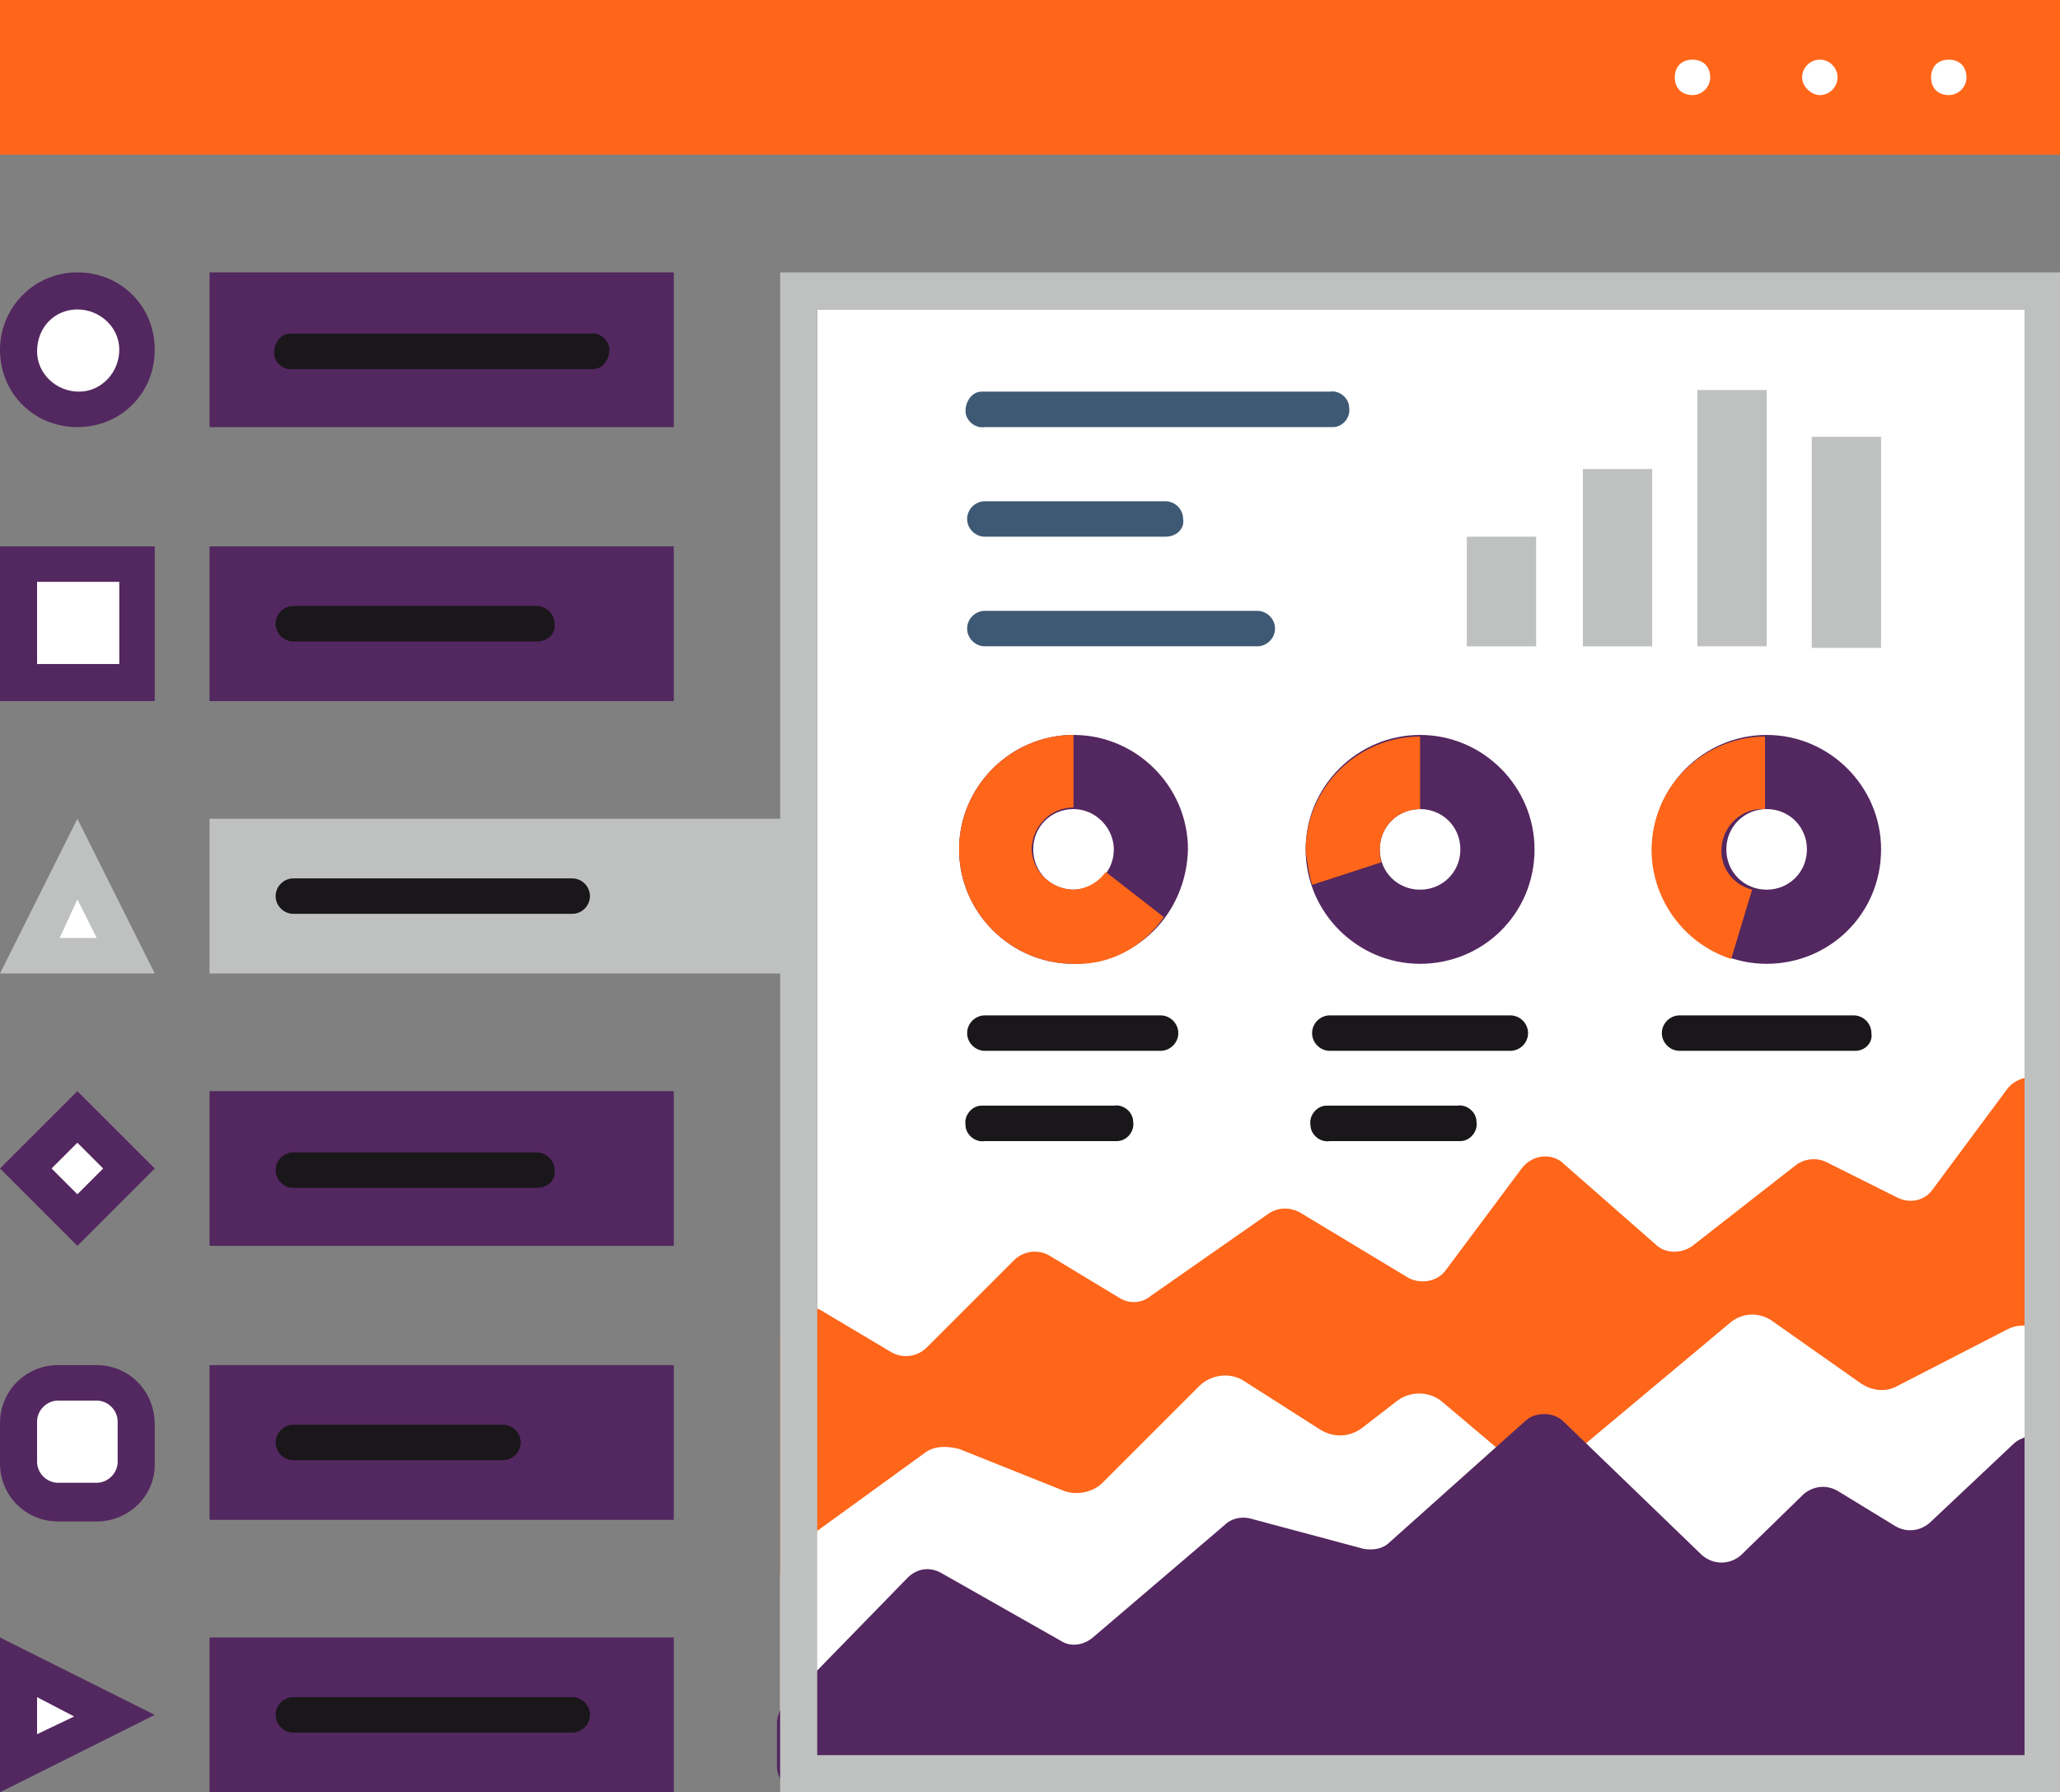
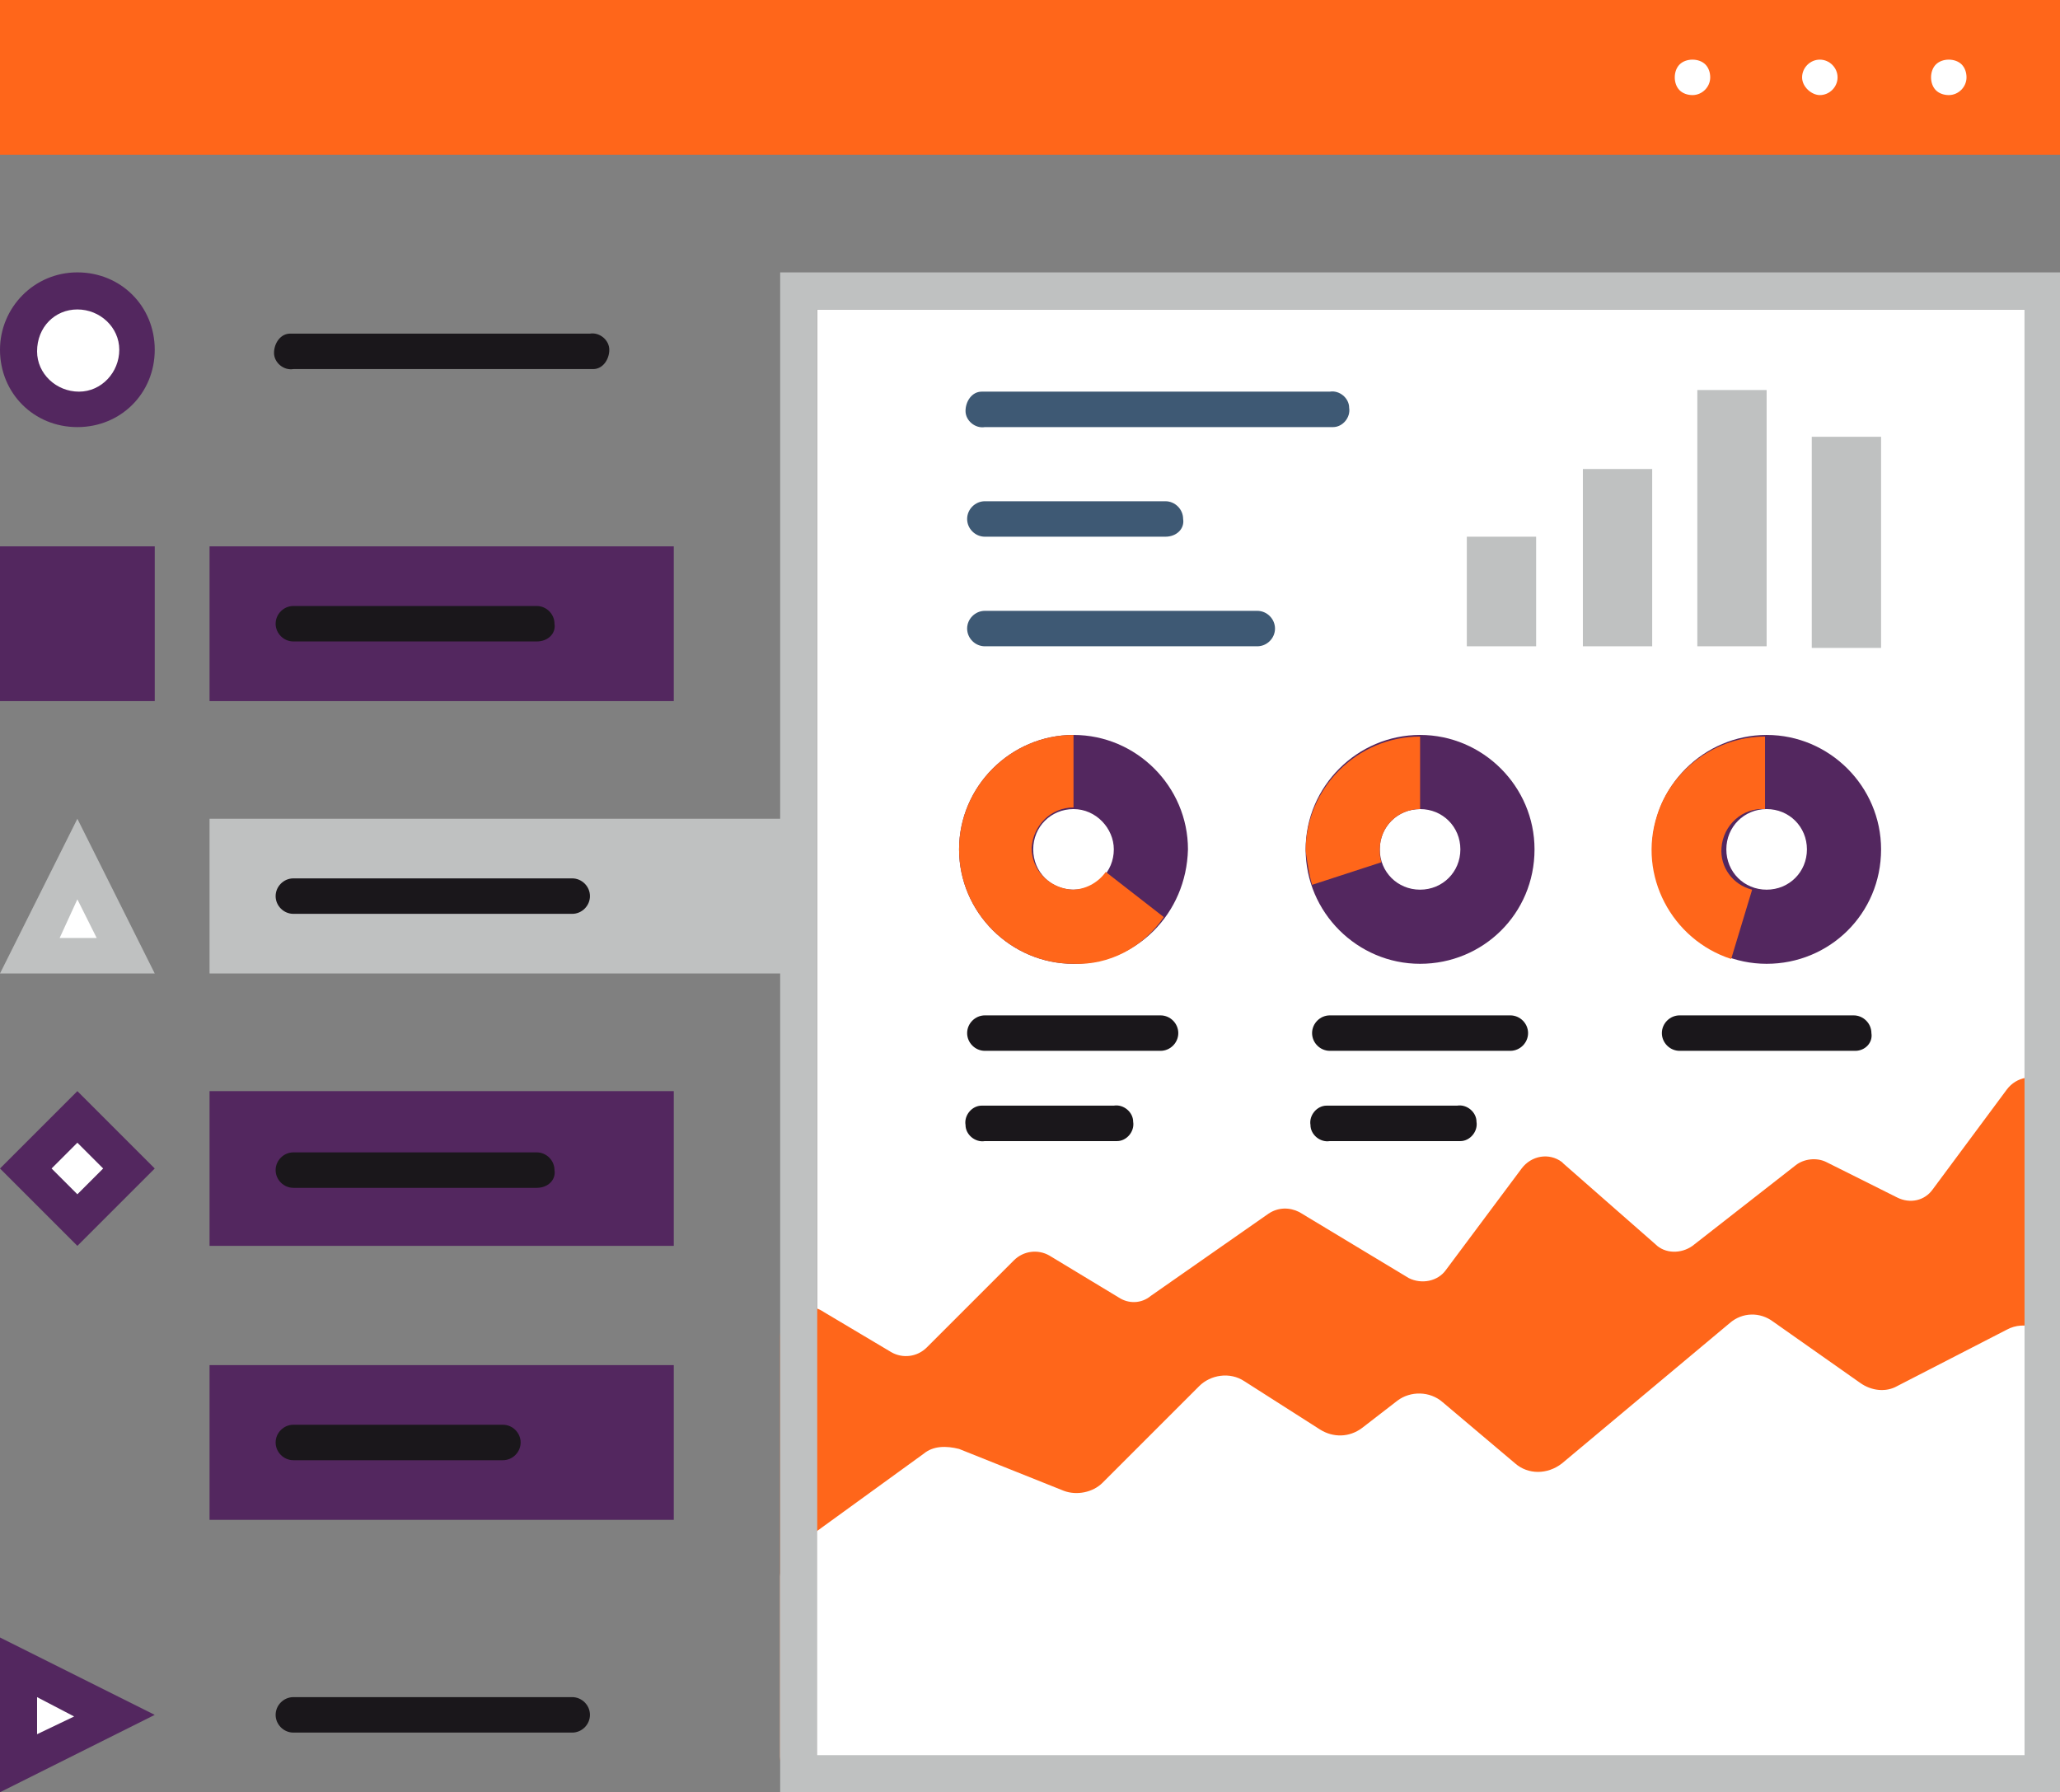
<svg xmlns="http://www.w3.org/2000/svg" id="Layer_1" x="0px" y="0px" viewBox="0 0 127.8 111.2" style="enable-background:new 0 0 127.8 111.2;" xml:space="preserve">
  <rect x="0" y="0" width="127.8" height="111.2" fill="#808080" stroke="none" />
  <style type="text/css">	.st0{fill:#FFFFFF;}	.st1{fill:#FF661A;}	.st2{fill:#53275F;}	.st3{fill:#BFC1C1;}	.st4{fill:#1A171B;}	.st5{fill:#3E5974;}</style>
  <g id="Layer_2_00000072986557649923417540000000691515368861789568_">
    <g id="layer_1-2">
      <rect x="50.7" y="19.2" class="st0" width="74.9" height="89.8" />
      <path class="st1" d="M51.1,81.4l4.2,2.5c0.7,0.4,1.6,0.3,2.2-0.3l5.4-5.4c0.6-0.6,1.5-0.7,2.2-0.3l4.3,2.6c0.6,0.4,1.4,0.4,2-0.1   l7.3-5.1c0.6-0.4,1.3-0.4,1.9-0.1l6.8,4.1c0.8,0.4,1.8,0.2,2.3-0.5l4.7-6.3c0.6-0.8,1.7-1,2.5-0.4l0.1,0.1l5.7,5   c0.6,0.6,1.6,0.6,2.3,0.1l6.4-5c0.5-0.4,1.3-0.5,1.9-0.2l4.4,2.2c0.8,0.4,1.7,0.2,2.2-0.5l4.6-6.2c0.6-0.8,1.7-1,2.5-0.4   c0.5,0.3,0.7,0.9,0.7,1.4v40.5c0,1-0.8,1.8-1.8,1.8l0,0H50.2c-1,0-1.8-0.8-1.8-1.8l0,0V82.9c0-1,0.8-1.8,1.8-1.8   C50.5,81.1,50.8,81.2,51.1,81.4z" />
      <path class="st0" d="M49.3,96l8-5.8c0.6-0.5,1.4-0.5,2.2-0.3l6.5,2.6c0.8,0.3,1.8,0.1,2.4-0.5l6-6c0.7-0.7,1.9-0.9,2.8-0.3l4.7,3   c0.8,0.5,1.8,0.5,2.6-0.1l2.2-1.7c0.8-0.6,2-0.6,2.8,0.1l4.5,3.8c0.8,0.7,2,0.7,2.9,0l10.4-8.7c0.8-0.7,1.9-0.7,2.7-0.1l5.4,3.8   c0.7,0.5,1.6,0.6,2.3,0.2l6.8-3.5c1.1-0.6,2.5-0.1,3,1c0.2,0.3,0.2,0.7,0.2,1V109c0,1.2-1,2.2-2.2,2.2H50.6c-1.2,0-2.2-1-2.2-2.2   V97.8C48.4,97.1,48.7,96.4,49.3,96z" />
-       <path class="st2" d="M124.9,89.6l-5.2,4.9c-0.6,0.5-1.4,0.6-2.1,0.2l-3.6-2.2c-0.7-0.4-1.5-0.3-2.1,0.2l-3.9,3.8   c-0.7,0.6-1.7,0.6-2.4,0L97,88.2c-0.6-0.6-1.7-0.6-2.3-0.1l-8.5,7.6c-0.4,0.4-1,0.5-1.6,0.4l-7.1-1.9c-0.5-0.1-1.1,0-1.5,0.4   l-8.2,7c-0.6,0.5-1.4,0.6-2,0.2l-7.4-4.2c-0.7-0.4-1.5-0.3-2.1,0.3l-7.6,7.8c-0.3,0.3-0.5,0.8-0.5,1.2v2.7c0,0.9,0.8,1.7,1.7,1.7   h76c0.9,0,1.7-0.8,1.7-1.7V90.8c0-0.9-0.8-1.7-1.8-1.7C125.6,89.2,125.2,89.3,124.9,89.6z" />
      <path class="st3" d="M48.4,16.9v33.9H13v9.6h35.4v50.8h79.4V16.9H48.4z M125.6,108.9H50.7V19.2h74.9   C125.6,19.2,125.6,108.9,125.6,108.9z" />
      <path class="st2" d="M66.6,59.8c-3.9,0-7.1-3.2-7.1-7.1s3.2-7.1,7.1-7.1s7.1,3.2,7.1,7.1l0,0C73.6,56.7,70.5,59.8,66.6,59.8z    M66.6,50.2c-1.4,0-2.5,1.1-2.5,2.5s1.1,2.5,2.5,2.5s2.5-1.1,2.5-2.5C69.1,51.4,68,50.2,66.6,50.2L66.6,50.2z" />
      <path class="st1" d="M66.6,59.8c-3.9,0-7.1-3.2-7.1-7.1s3.2-7.1,7.1-7.1v4.5c-1.4,0-2.5,1.1-2.6,2.5c0,1.4,1.1,2.5,2.5,2.6   c0.8,0,1.6-0.4,2.1-1.1l3.6,2.8C70.9,58.8,68.8,59.9,66.6,59.8z" />
      <path class="st2" d="M88.1,59.8c-3.9,0-7.1-3.2-7.1-7.1s3.2-7.1,7.1-7.1s7.1,3.2,7.1,7.1l0,0C95.2,56.7,92,59.8,88.1,59.8z    M88.1,50.2c-1.4,0-2.5,1.1-2.5,2.5s1.1,2.5,2.5,2.5s2.5-1.1,2.5-2.5S89.5,50.2,88.1,50.2z" />
      <path class="st1" d="M81.4,54.9c-0.2-0.7-0.3-1.4-0.4-2.1c0-3.9,3.2-7.1,7.1-7.1v4.5c-1.4,0-2.5,1.1-2.5,2.5l0,0   c0,0.3,0,0.5,0.1,0.8L81.4,54.9z" />
      <path class="st2" d="M109.6,59.8c-3.9,0-7.1-3.2-7.1-7.1s3.2-7.1,7.1-7.1s7.1,3.2,7.1,7.1l0,0C116.7,56.7,113.5,59.8,109.6,59.8z    M109.6,50.2c-1.4,0-2.5,1.1-2.5,2.5s1.1,2.5,2.5,2.5s2.5-1.1,2.5-2.5S111,50.2,109.6,50.2z" />
      <path class="st1" d="M107.4,59.5c-3.7-1.2-5.8-5.2-4.6-8.9c0.9-2.9,3.7-4.9,6.7-4.9v4.5c-1.4-0.1-2.6,1-2.7,2.4   c-0.1,1.2,0.7,2.3,1.9,2.6L107.4,59.5z" />
      <path class="st4" d="M72,65.2H61.1c-0.6,0-1.1-0.5-1.1-1.1s0.5-1.1,1.1-1.1H72c0.6,0,1.1,0.5,1.1,1.1S72.6,65.2,72,65.2z" />
      <path class="st4" d="M69.1,70.8h-8c-0.6,0.1-1.2-0.4-1.2-1c-0.1-0.6,0.4-1.2,1-1.2c0.1,0,0.1,0,0.2,0h8c0.6-0.1,1.2,0.4,1.2,1   c0.1,0.6-0.4,1.2-1,1.2C69.3,70.8,69.2,70.8,69.1,70.8z" />
      <path class="st4" d="M93.7,65.2H82.5c-0.6,0-1.1-0.5-1.1-1.1s0.5-1.1,1.1-1.1l0,0h11.2c0.6,0,1.1,0.5,1.1,1.1   C94.8,64.7,94.3,65.2,93.7,65.2L93.7,65.2z" />
      <path class="st4" d="M90.4,70.8h-7.9c-0.6,0.1-1.2-0.4-1.2-1c-0.1-0.6,0.4-1.2,1-1.2c0.1,0,0.1,0,0.2,0h7.9c0.6-0.1,1.2,0.4,1.2,1   c0.1,0.6-0.4,1.2-1,1.2C90.5,70.8,90.5,70.8,90.4,70.8z" />
      <path class="st4" d="M115.1,65.2h-10.9c-0.6,0-1.1-0.5-1.1-1.1s0.5-1.1,1.1-1.1l0,0H115c0.6,0,1.1,0.5,1.1,1.1   C116.2,64.7,115.7,65.2,115.1,65.2L115.1,65.2z" />
      <path class="st5" d="M82.5,26.5H61.1c-0.6,0.1-1.2-0.4-1.2-1s0.4-1.2,1-1.2c0.1,0,0.1,0,0.2,0h21.4c0.6-0.1,1.2,0.4,1.2,1   c0.1,0.6-0.4,1.2-1,1.2C82.6,26.5,82.6,26.5,82.5,26.5z" />
      <path class="st5" d="M72.3,33.3H61.1c-0.6,0-1.1-0.5-1.1-1.1c0-0.6,0.5-1.1,1.1-1.1h11.2c0.6,0,1.1,0.5,1.1,1.1   C73.5,32.8,73,33.3,72.3,33.3z" />
      <path class="st5" d="M78,40.1H61.1c-0.6,0-1.1-0.5-1.1-1.1s0.5-1.1,1.1-1.1H78c0.6,0,1.1,0.5,1.1,1.1S78.6,40.1,78,40.1z" />
      <rect x="91" y="33.3" class="st3" width="4.3" height="6.8" />
      <rect x="98.2" y="29.1" class="st3" width="4.3" height="11" />
      <rect x="105.3" y="24.2" class="st3" width="4.3" height="15.9" />
      <rect x="112.4" y="27.1" class="st3" width="4.3" height="13.1" />
-       <rect x="13" y="16.9" class="st2" width="28.8" height="9.6" />
      <path class="st4" d="M36.6,22.9H18.2c-0.6,0.1-1.2-0.4-1.2-1s0.4-1.2,1-1.2c0.1,0,0.1,0,0.2,0h18.4c0.6-0.1,1.2,0.4,1.2,1   s-0.4,1.2-1,1.2C36.7,22.9,36.7,22.9,36.6,22.9z" />
      <rect x="13" y="33.9" class="st2" width="28.8" height="9.6" />
      <rect class="st1" width="127.8" height="9.6" />
      <path class="st4" d="M33.3,39.8H18.2c-0.6,0-1.1-0.5-1.1-1.1s0.5-1.1,1.1-1.1h15.1c0.6,0,1.1,0.5,1.1,1.1   C34.5,39.3,34,39.8,33.3,39.8z" />
      <path class="st4" d="M35.5,56.7H18.2c-0.6,0-1.1-0.5-1.1-1.1s0.5-1.1,1.1-1.1h17.3c0.6,0,1.1,0.5,1.1,1.1S36.1,56.7,35.5,56.7z" />
      <rect x="13" y="67.7" class="st2" width="28.8" height="9.6" />
      <path class="st4" d="M33.3,73.7H18.2c-0.6,0-1.1-0.5-1.1-1.1s0.5-1.1,1.1-1.1h15.1c0.6,0,1.1,0.5,1.1,1.1   C34.5,73.2,34,73.7,33.3,73.7z" />
      <rect x="13" y="84.7" class="st2" width="28.8" height="9.6" />
      <path class="st4" d="M31.2,90.6h-13c-0.6,0-1.1-0.5-1.1-1.1s0.5-1.1,1.1-1.1h13c0.6,0,1.1,0.5,1.1,1.1S31.8,90.6,31.2,90.6   L31.2,90.6z" />
-       <rect x="13" y="101.6" class="st2" width="28.8" height="9.6" />
      <path class="st4" d="M35.5,107.5H18.2c-0.6,0-1.1-0.5-1.1-1.1s0.5-1.1,1.1-1.1h17.3c0.6,0,1.1,0.5,1.1,1.1S36.1,107.5,35.5,107.5z   " />
      <path class="st0" d="M4.8,25.4c-2,0-3.7-1.6-3.7-3.7S2.7,18,4.8,18c2,0,3.7,1.6,3.7,3.7l0,0C8.5,23.8,6.8,25.4,4.8,25.4z" />
      <path class="st0" d="M120.9,5.9c-0.3,0-0.6-0.1-0.8-0.3c-0.2-0.2-0.3-0.5-0.3-0.8s0.1-0.6,0.3-0.8c0.4-0.4,1.2-0.4,1.6,0   c0.2,0.2,0.3,0.5,0.3,0.8C122,5.4,121.5,5.9,120.9,5.9z" />
      <path class="st0" d="M111.8,4.8c0-0.6,0.5-1.1,1.1-1.1l0,0l0,0c0.6,0,1.1,0.5,1.1,1.1l0,0c0,0.6-0.5,1.1-1.1,1.1l0,0   C112.4,5.9,111.8,5.4,111.8,4.8L111.8,4.8z" />
      <path class="st0" d="M105,5.9c-0.3,0-0.6-0.1-0.8-0.3c-0.2-0.2-0.3-0.5-0.3-0.8s0.1-0.6,0.3-0.8c0.4-0.4,1.2-0.4,1.6,0   c0.2,0.2,0.3,0.5,0.3,0.8C106.1,5.4,105.6,5.9,105,5.9z" />
      <rect x="1.1" y="35" class="st0" width="7.3" height="7.3" />
-       <path class="st0" d="M3.6,85.8H6c1.3,0,2.4,1.1,2.4,2.4v2.5c0,1.3-1.1,2.4-2.4,2.4H3.6c-1.3,0-2.4-1.1-2.4-2.4v-2.5   C1.1,86.9,2.2,85.8,3.6,85.8z" />
      <rect x="2.5" y="70.3" transform="matrix(0.707 -0.707 0.707 0.707 -49.922 24.629)" class="st0" width="4.5" height="4.5" />
      <polygon class="st0" points="1.8,59.3 4.8,53.3 7.8,59.3   " />
      <path class="st3" d="M4.8,50.8L0,60.4h9.6L4.8,50.8z M4.8,55.8L6,58.2H3.7L4.8,55.8z" />
      <polygon class="st0" points="1.1,103.4 7.1,106.4 1.1,109.4   " />
      <path class="st2" d="M4.8,26.5c2.7,0,4.8-2.1,4.8-4.8s-2.1-4.8-4.8-4.8S0,19.1,0,21.7C0,24.4,2.1,26.5,4.8,26.5L4.8,26.5z    M4.8,19.2c1.4,0,2.6,1.1,2.6,2.5s-1.1,2.6-2.5,2.6s-2.6-1.1-2.6-2.5l0,0C2.3,20.3,3.4,19.2,4.8,19.2z" />
-       <path class="st2" d="M0,43.5h9.6v-9.6H0V43.5z M2.3,36.1h5.1v5.1H2.3V36.1z" />
-       <path class="st2" d="M6,84.7H3.6c-2,0-3.6,1.6-3.6,3.6v2.5c0,2,1.6,3.6,3.6,3.6H6c2,0,3.6-1.6,3.6-3.5l0,0v-2.5   C9.6,86.3,8,84.7,6,84.7L6,84.7z M7.3,90.7C7.3,91.4,6.7,92,6,92l0,0H3.6c-0.7,0-1.3-0.6-1.3-1.3v-2.5c0-0.7,0.6-1.3,1.3-1.3H6   c0.7,0,1.3,0.6,1.3,1.3V90.7z" />
+       <path class="st2" d="M0,43.5h9.6v-9.6H0V43.5z M2.3,36.1h5.1H2.3V36.1z" />
      <path class="st2" d="M0,72.5l4.8,4.8l4.8-4.8l-4.8-4.8L0,72.5z M4.8,74.1l-1.6-1.6l1.6-1.6l1.6,1.6L4.8,74.1z" />
      <path class="st2" d="M0,111.2l9.6-4.8L0,101.6V111.2z M2.3,105.3l2.3,1.2l-2.3,1.1V105.3z" />
    </g>
  </g>
</svg>